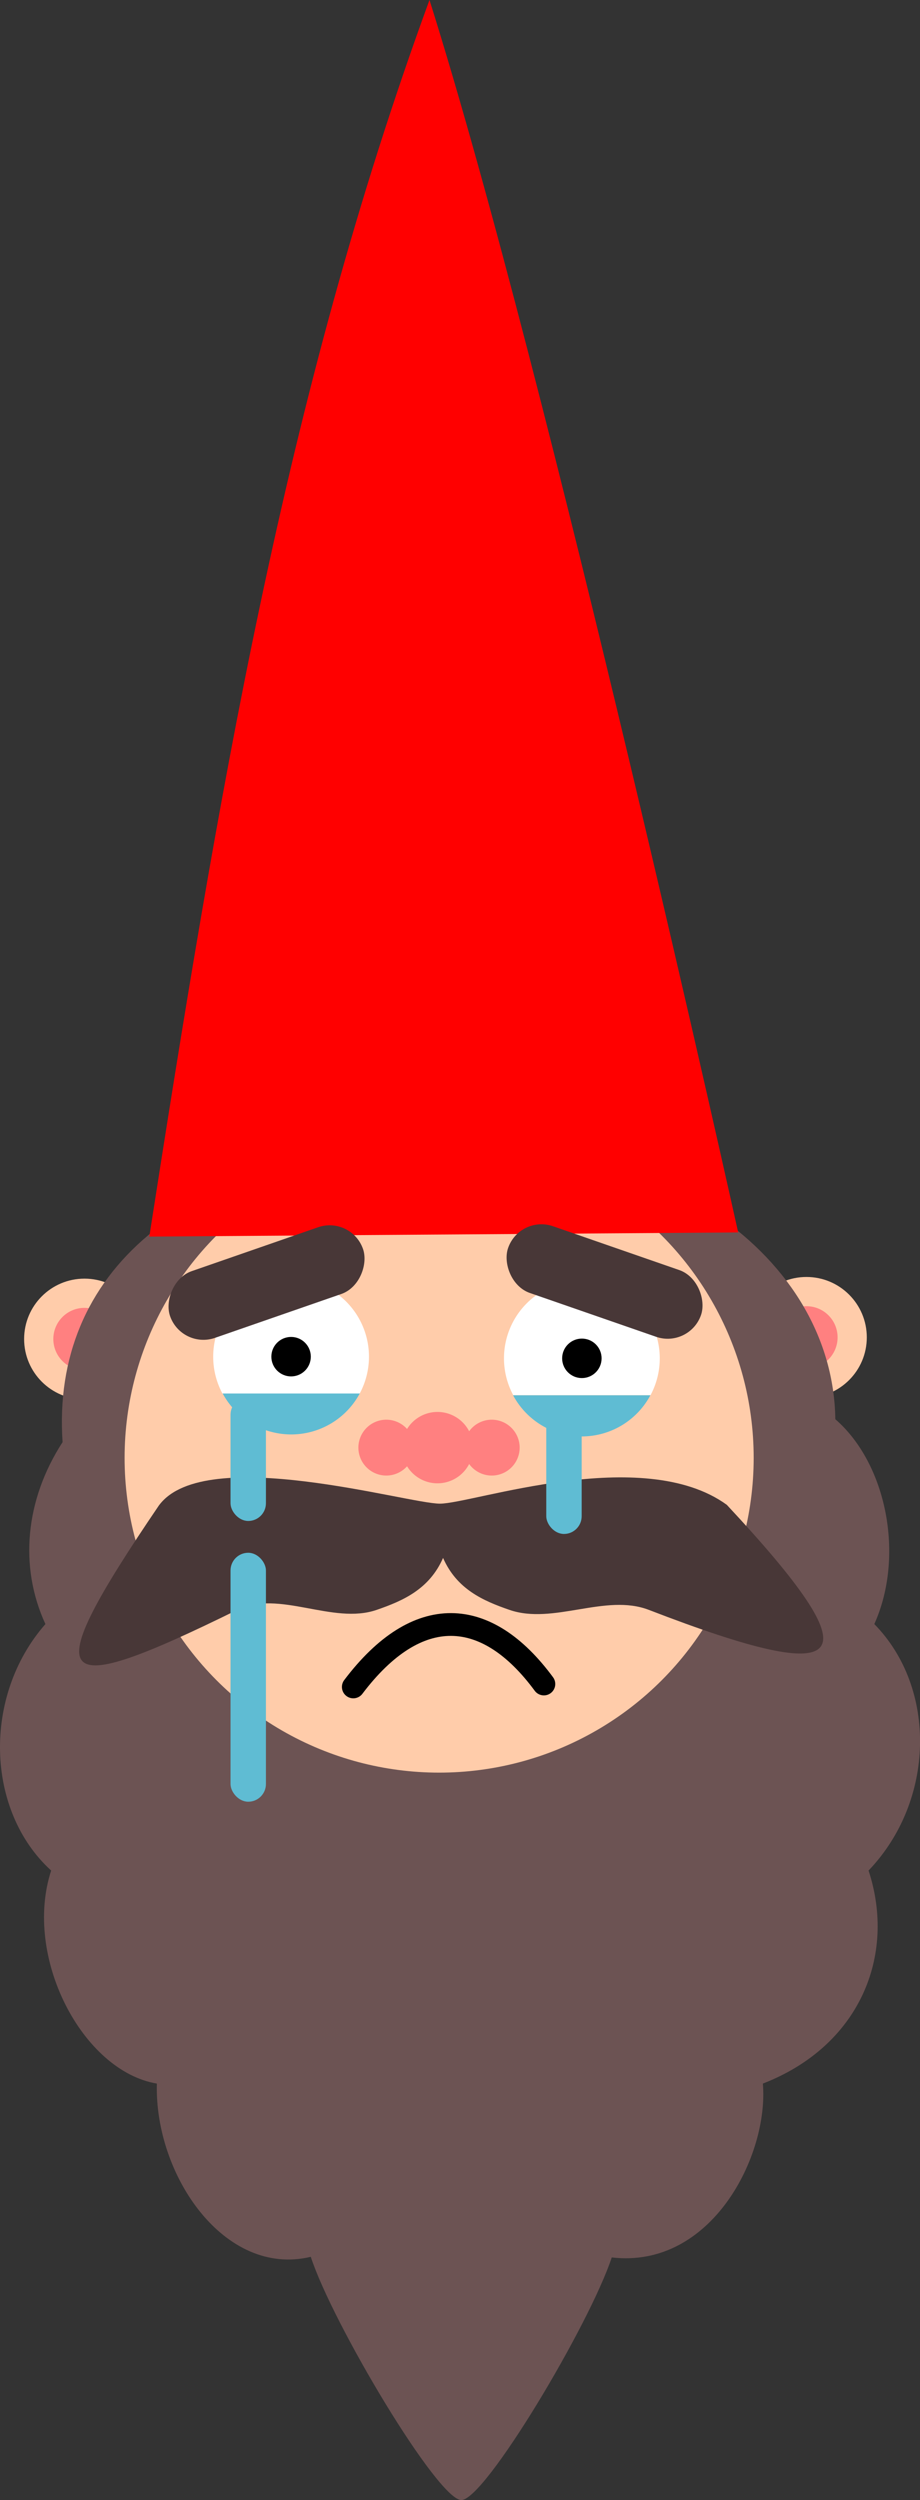
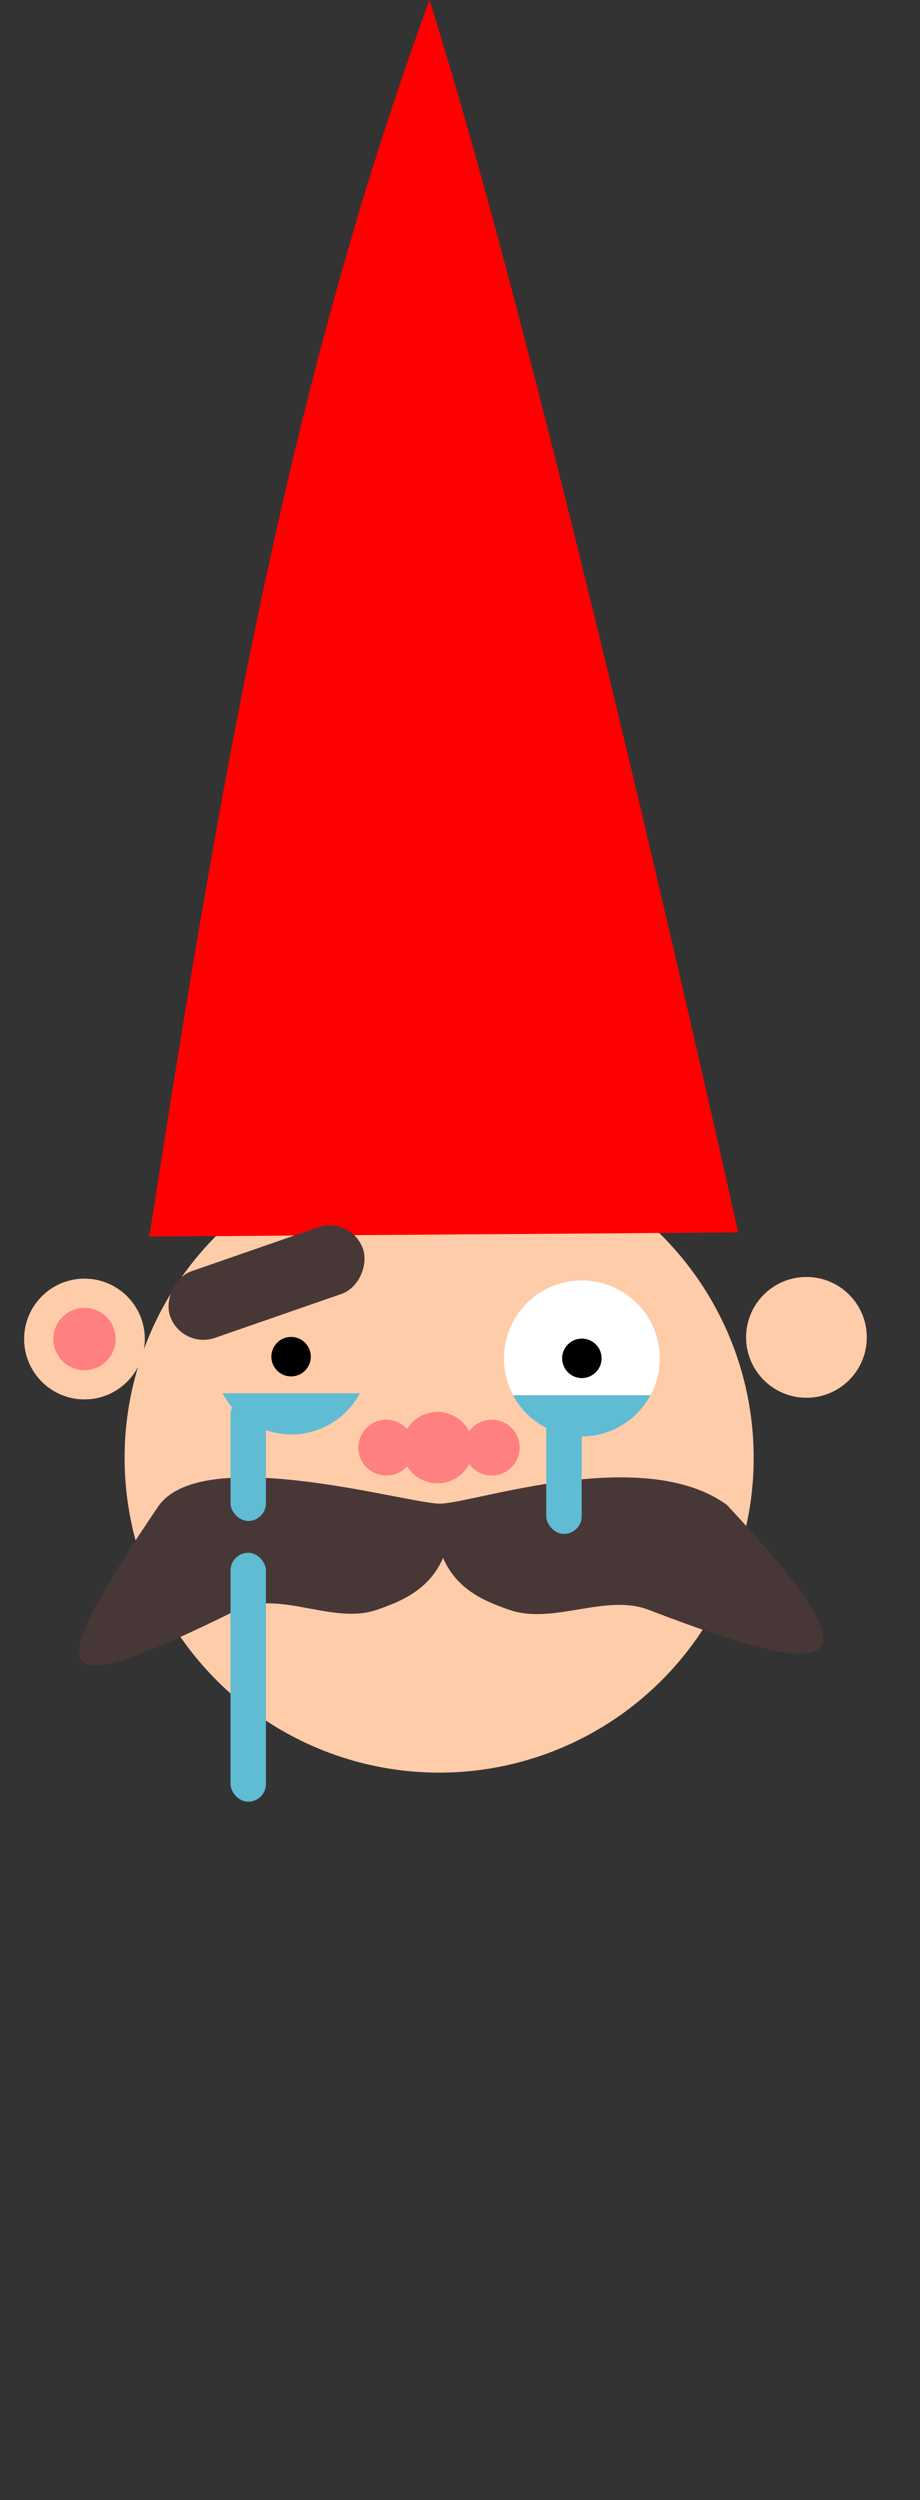
<svg xmlns="http://www.w3.org/2000/svg" width="27.652mm" height="75.092mm" version="1.1" viewBox="0 0 27.652 75.092">
  <rect x="0" y="0" width="27.652" height="75.092" fill="#333333" stroke="none" />
  <circle cx="2.539" cy="40.22" r="1.814" style="fill:#ffccaa;paint-order:markers stroke fill" />
  <circle cx="2.539" cy="40.22" r=".936" style="fill:#ff8080;paint-order:markers stroke fill" />
  <circle cx="24.239" cy="40.17" r="1.814" style="fill:#ffccaa;paint-order:markers stroke fill" />
-   <circle cx="24.239" cy="40.17" r=".936" style="fill:#ff8080;paint-order:markers stroke fill" />
-   <path d="m1.879 43.32c-1.115 1.722-1.314 3.725-0.514 5.462-1.892 2.154-1.801 5.608 0.173 7.403-0.849 2.602 0.943 6.025 3.177 6.399-0.076 2.747 2.031 5.827 4.626 5.203 0.649 1.997 3.815 7.306 4.526 7.306 0.709 0 3.857-5.276 4.52-7.287 3.002 0.349 4.724-3.063 4.542-5.222 2.902-1.125 4.019-3.835 3.177-6.399 2.002-2.092 2.064-5.477 0.173-7.403 0.922-2.051 0.367-4.822-1.172-6.153-0.067-4.838-5.253-8.732-12.429-8.273-7.177 0.459-11.143 3.869-10.797 8.964z" style="fill:#6c5353;paint-order:markers stroke fill" />
  <circle cx="13.199" cy="43.79" r="9.454" style="fill:#ffccaa;paint-order:markers stroke fill" />
  <path d="m13.149 42.41a1.072 1.072 0 0 0-0.914 0.512 0.839 0.839 0 0 0-0.624-0.279 0.839 0.839 0 0 0-0.839 0.839 0.839 0.839 0 0 0 0.839 0.839 0.839 0.839 0 0 0 0.624-0.279 1.072 1.072 0 0 0 0.914 0.512 1.072 1.072 0 0 0 0.952-0.58 0.839 0.839 0 0 0 0.679 0.347 0.839 0.839 0 0 0 0.839-0.839 0.839 0.839 0 0 0-0.839-0.839 0.839 0.839 0 0 0-0.679 0.347 1.072 1.072 0 0 0-0.952-0.58z" style="fill:#ff8080;paint-order:markers stroke fill" />
  <path d="m19.549 41.91h-4.127a2.341 2.341 0 0 0 2.063 1.236 2.341 2.341 0 0 0 2.063-1.236z" style="fill:#5fbcd3;paint-order:markers stroke fill" />
  <path d="m17.489 38.46a2.341 2.341 0 0 0-2.341 2.341 2.341 2.341 0 0 0 0.278 1.105h4.127a2.341 2.341 0 0 0 0.277-1.105 2.341 2.341 0 0 0-2.341-2.341z" style="fill:#ffffff;paint-order:markers stroke fill" />
  <circle cx="17.489" cy="40.8" r=".593" style="fill:#000000;paint-order:markers stroke fill" />
  <path d="m6.689 41.85h4.127a2.341 2.341 0 0 1-2.063 1.236 2.341 2.341 0 0 1-2.063-1.236z" style="fill:#5fbcd3;paint-order:markers stroke fill" />
-   <path d="m8.749 38.41a2.341 2.341 0 0 1 2.341 2.341 2.341 2.341 0 0 1-0.278 1.105h-4.127a2.341 2.341 0 0 1-0.277-1.105 2.341 2.341 0 0 1 2.341-2.341z" style="fill:#ffffff;paint-order:markers stroke fill" />
  <circle transform="scale(-1,1)" cx="-8.749" cy="40.75" r=".593" style="fill:#000000;paint-order:markers stroke fill" />
-   <path d="m10.619 50.67c1.927-2.548 4.006-2.424 5.728-0.088" style="fill:none;stroke-linecap:round;stroke-width:.684;stroke:#000000" />
  <path d="m4.789 45.2c-3.773 5.549-3.207 5.885 2.342 3.156 1.253-0.616 2.869 0.455 4.189 0 0.799-0.275 1.586-0.624 1.997-1.561 0.411 0.937 1.198 1.286 1.997 1.561 1.32 0.455 2.886-0.503 4.189 0 6.213 2.397 6.779 1.597 2.342-3.156-2.53-1.835-7.644-0.035-8.623-0.035s-7.04-1.795-8.431 0.035z" style="fill:#483737;paint-order:markers stroke fill" />
  <rect x="16.419" y="42.35" width="1.064" height="3.725" ry=".532" style="fill:#5fbcd3;paint-order:markers stroke fill" />
  <rect x="6.929" y="41.96" width="1.064" height="3.725" ry=".532" style="fill:#5fbcd3;paint-order:markers stroke fill" />
  <rect x="6.929" y="46.64" width="1.064" height="7.478" ry=".532" style="fill:#5fbcd3;paint-order:markers stroke fill" />
  <path d="m12.909 0c3.623 11.49 9.278 37.018 9.278 37.018l-17.699 0.125c2.034-13.027 4.042-25.196 8.421-37.143z" style="fill:#ff0000" />
  <rect transform="matrix(-.945 .328 .328 .945 0 0)" x="1.993" y="37.948" width="6.138" height="2.122" ry="1.061" style="fill:#483737;paint-order:markers stroke fill" />
-   <rect transform="rotate(19.132)" x="26.714" y="29.35" width="6.138" height="2.122" ry="1.061" style="fill:#483737;paint-order:markers stroke fill" />
</svg>